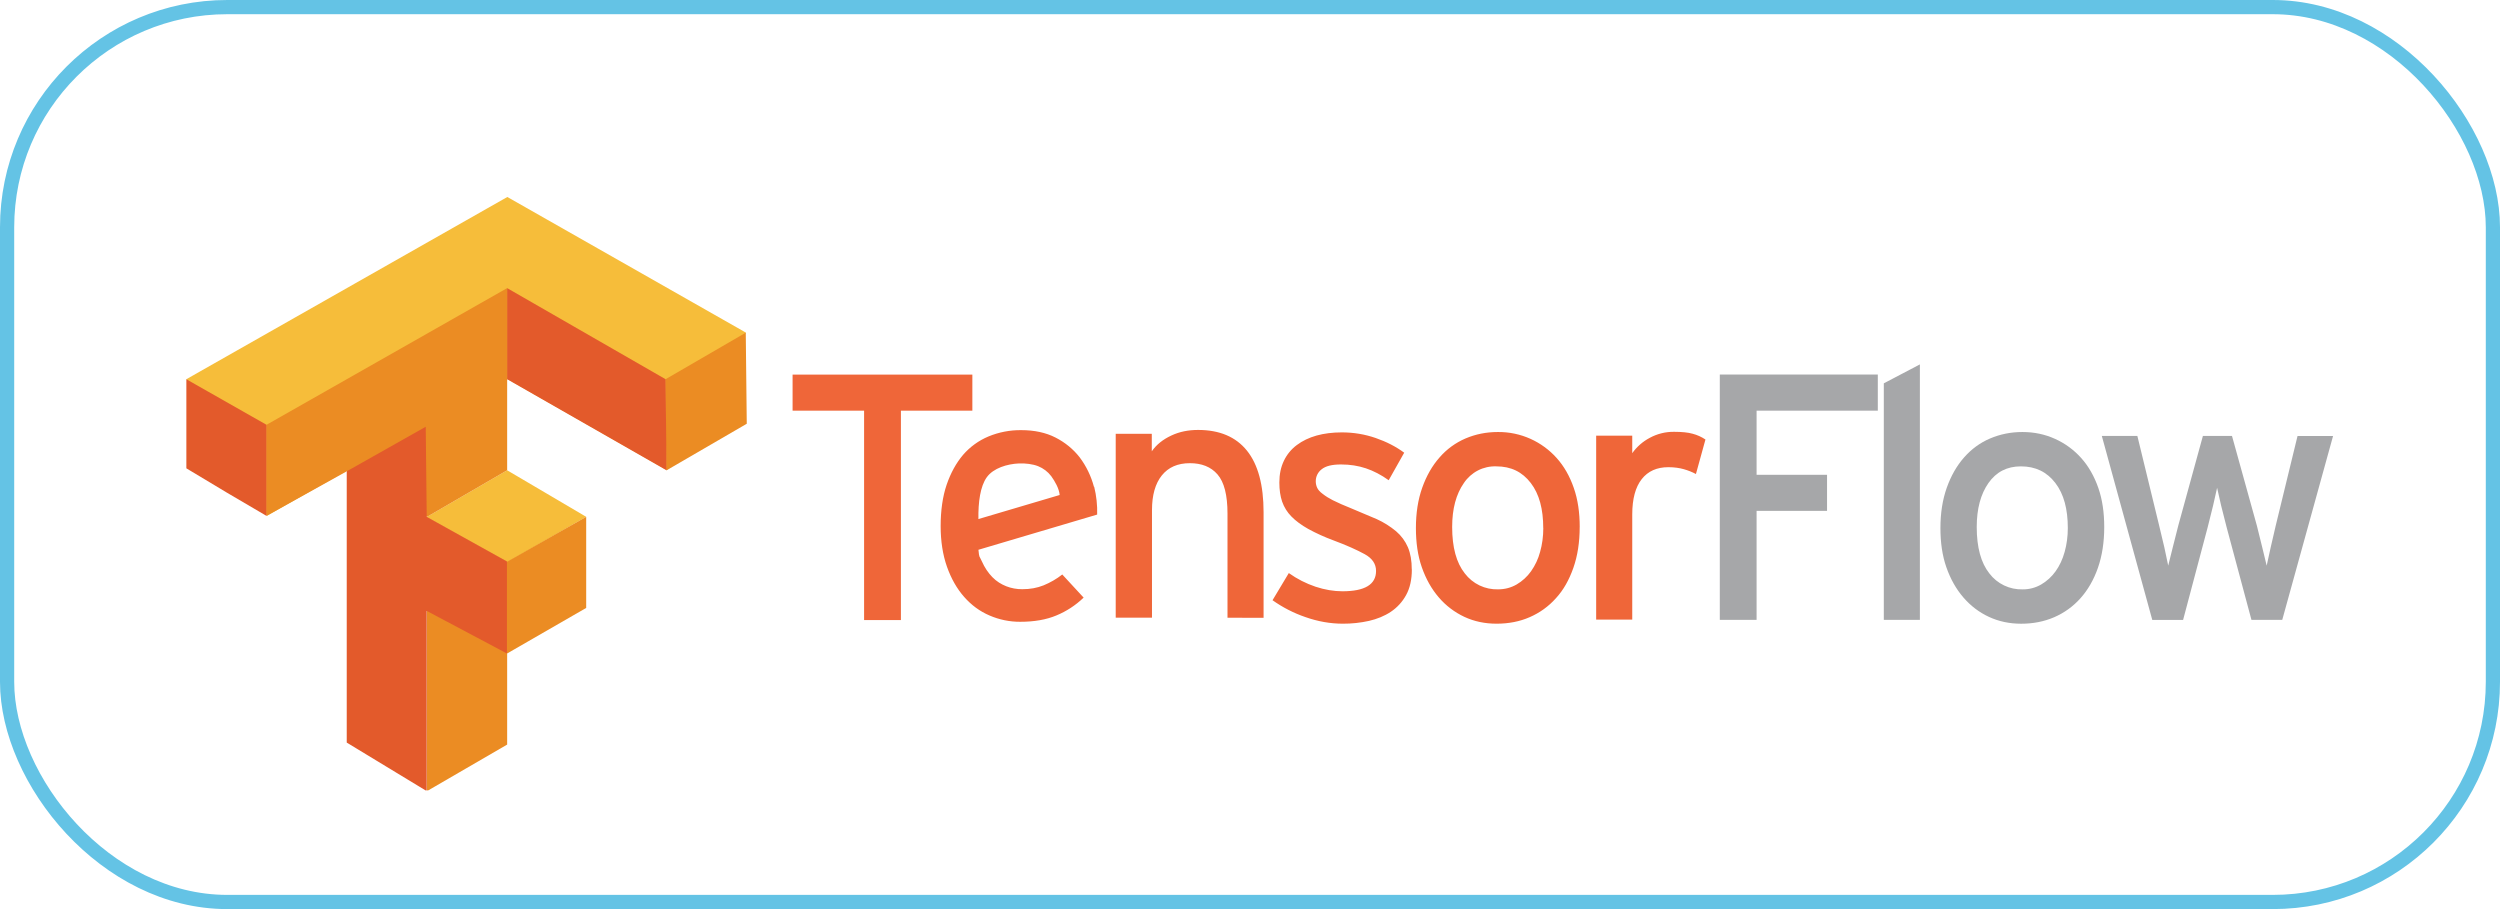
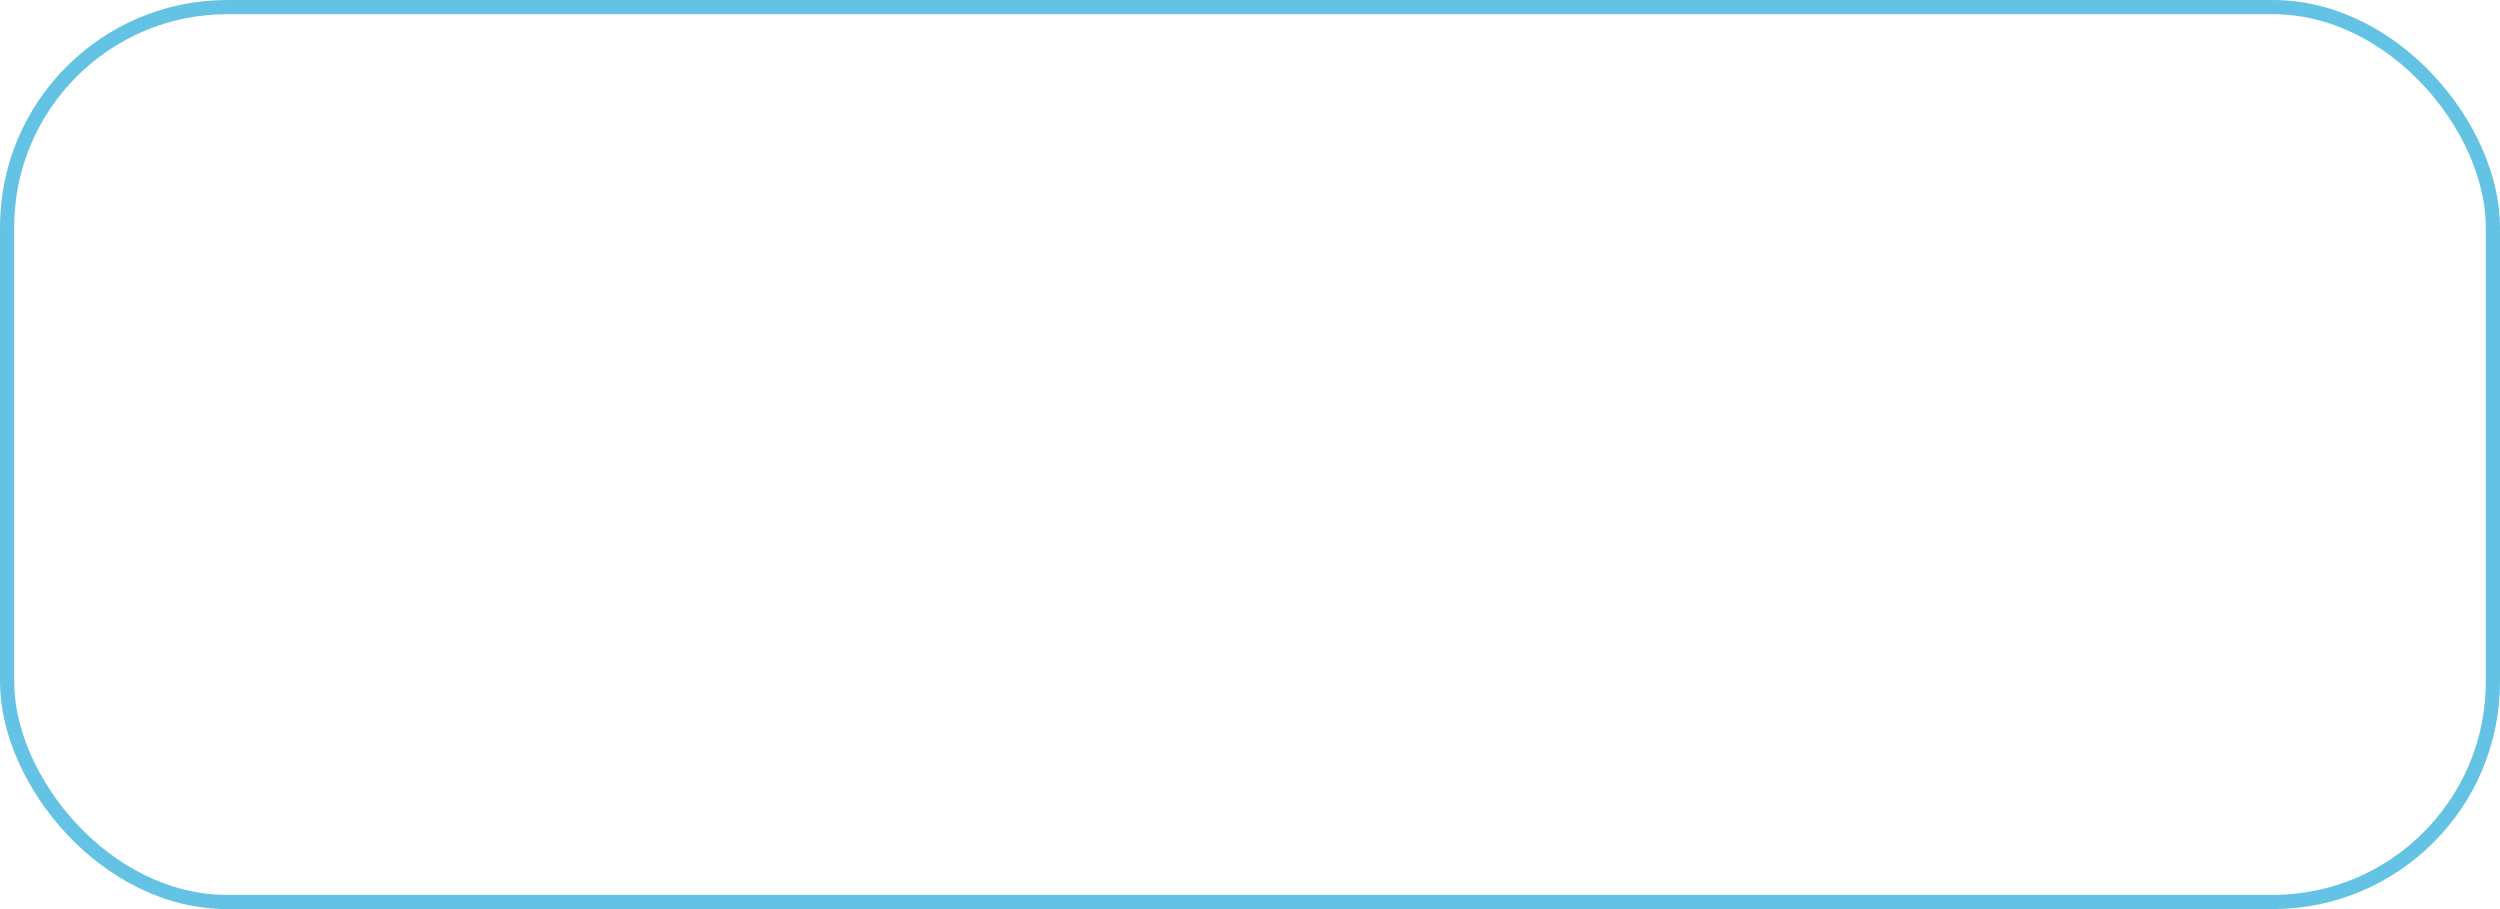
<svg xmlns="http://www.w3.org/2000/svg" width="88" height="32" viewBox="0 0 88 32" fill="none">
  <rect x="0.25" y="0.25" width="87.5" height="31.5" rx="7.75" stroke="#64C3E5" stroke-width="0.5" />
  <g clip-path="url(#clip0_969_10624)">
-     <path d="M15.03 18.192L17.852 16.554L20.634 18.192L17.852 19.796L15.03 18.227V18.192ZM6.56 13.348L17.858 6.934L26.257 11.709L23.476 16.553L17.865 13.347L9.396 18.157L6.56 13.348Z" fill="#F6BD3A" />
    <path d="M15.03 24.605V21.399L17.811 19.795L20.634 18.192V21.399L17.852 23.002V26.209L15.03 27.847V24.605ZM15.03 18.193L12.207 16.589L9.384 18.158V14.951L17.852 10.141V16.554L15.03 18.193ZM23.428 14.951V13.348L26.251 11.71L26.286 14.916L23.463 16.555L23.428 14.951Z" fill="#EB8C23" />
    <path d="M12.205 26.139V16.59L14.986 15.021L15.021 18.193L17.844 19.762V23.003L15.021 21.504V27.847L12.205 26.139ZM7.954 17.322L6.56 16.485V13.35L9.382 14.953V18.16L7.954 17.322ZM17.852 13.348V10.142L23.428 13.348L23.463 16.555L17.852 13.348Z" fill="#E35A2B" />
    <path d="M31.712 14.456V21.826H30.416V14.456H27.899V13.185H34.227V14.455L31.712 14.456ZM38.515 17.132C38.594 17.453 38.63 17.783 38.62 18.113L34.441 19.352C34.473 19.665 34.464 19.537 34.562 19.76C34.66 19.982 34.785 20.165 34.932 20.316C35.08 20.468 35.245 20.566 35.419 20.636C35.593 20.705 35.792 20.742 35.986 20.74C36.264 20.74 36.506 20.695 36.732 20.605C36.969 20.508 37.191 20.38 37.392 20.222L38.144 21.036C37.866 21.304 37.54 21.518 37.182 21.665C36.828 21.813 36.405 21.887 35.912 21.887C35.541 21.889 35.173 21.813 34.833 21.666C34.485 21.517 34.193 21.3 33.939 21.012C33.684 20.724 33.483 20.371 33.334 19.951C33.185 19.531 33.111 19.047 33.111 18.52C33.111 17.97 33.181 17.477 33.321 17.065C33.462 16.653 33.655 16.3 33.901 16.01C34.145 15.728 34.451 15.507 34.795 15.363C35.161 15.212 35.553 15.136 35.949 15.141C36.409 15.141 36.811 15.227 37.151 15.4C37.492 15.574 37.777 15.808 38.003 16.096C38.237 16.407 38.408 16.762 38.508 17.139L38.515 17.132ZM37.3 17.424C37.284 17.202 37.131 16.938 37.004 16.762C36.885 16.605 36.725 16.483 36.542 16.41C36.353 16.335 36.095 16.304 35.869 16.313C35.452 16.331 34.966 16.478 34.735 16.799C34.504 17.121 34.431 17.677 34.44 18.271L37.3 17.424ZM43.208 21.745V18.081C43.208 17.423 43.09 16.968 42.856 16.699C42.623 16.43 42.295 16.304 41.883 16.304C41.455 16.304 41.127 16.448 40.896 16.735C40.665 17.023 40.55 17.431 40.55 17.956V21.743H39.273V15.27H40.543V15.886C40.708 15.648 40.936 15.469 41.228 15.332C41.52 15.194 41.834 15.134 42.172 15.134C42.928 15.134 43.502 15.377 43.892 15.862C44.283 16.347 44.478 17.072 44.478 18.033V21.746L43.208 21.745ZM49.697 20.043C49.697 20.404 49.628 20.707 49.493 20.95C49.364 21.185 49.18 21.386 48.956 21.536C48.734 21.684 48.469 21.791 48.191 21.855C47.889 21.922 47.581 21.955 47.272 21.954C46.827 21.954 46.386 21.876 45.946 21.72C45.535 21.579 45.147 21.379 44.793 21.128L45.366 20.172C45.655 20.378 45.973 20.54 46.309 20.653C46.634 20.76 46.949 20.813 47.253 20.813C48.042 20.813 48.437 20.575 48.437 20.097C48.437 19.85 48.303 19.652 48.036 19.506C47.769 19.36 47.401 19.193 46.932 19.019C46.629 18.907 46.334 18.774 46.05 18.619C45.809 18.483 45.61 18.337 45.458 18.181C45.311 18.033 45.2 17.854 45.131 17.657C45.065 17.463 45.033 17.239 45.033 16.984C45.033 16.696 45.086 16.442 45.193 16.22C45.297 16 45.454 15.81 45.649 15.665C45.846 15.517 46.08 15.405 46.344 15.331C46.608 15.257 46.911 15.22 47.232 15.22C47.649 15.22 48.04 15.286 48.422 15.417C48.804 15.549 49.14 15.722 49.428 15.935L48.882 16.904C48.619 16.715 48.351 16.576 48.08 16.485C47.809 16.395 47.524 16.349 47.204 16.349C46.884 16.349 46.665 16.405 46.525 16.516C46.459 16.566 46.406 16.63 46.369 16.704C46.333 16.778 46.314 16.859 46.315 16.942C46.315 17.021 46.331 17.099 46.365 17.17C46.397 17.239 46.459 17.312 46.55 17.378C46.663 17.467 46.785 17.543 46.913 17.607C47.108 17.704 47.308 17.792 47.511 17.872L48.461 18.273C48.708 18.385 48.938 18.53 49.146 18.704C49.325 18.857 49.466 19.049 49.559 19.265C49.649 19.479 49.694 19.738 49.694 20.043H49.697ZM55.605 18.55C55.605 19.085 55.531 19.564 55.383 19.987C55.234 20.411 55.035 20.769 54.766 21.06C54.51 21.347 54.194 21.574 53.841 21.726C53.493 21.879 53.101 21.954 52.681 21.954C52.264 21.954 51.892 21.874 51.547 21.714C51.201 21.552 50.894 21.319 50.646 21.029C50.391 20.733 50.192 20.379 50.048 19.968C49.904 19.556 49.84 19.096 49.84 18.586C49.84 18.06 49.913 17.587 50.062 17.168C50.211 16.749 50.414 16.393 50.673 16.101C50.923 15.812 51.235 15.585 51.586 15.434C51.942 15.283 52.316 15.207 52.726 15.207C53.121 15.203 53.513 15.285 53.873 15.447C54.223 15.605 54.536 15.834 54.792 16.119C55.052 16.407 55.253 16.759 55.397 17.174C55.542 17.589 55.606 18.048 55.606 18.549L55.605 18.55ZM54.322 18.587C54.322 17.921 54.183 17.392 53.884 17.002C53.585 16.611 53.188 16.416 52.67 16.416C52.445 16.408 52.223 16.457 52.023 16.56C51.824 16.663 51.654 16.815 51.529 17.002C51.255 17.393 51.116 17.908 51.116 18.55C51.116 19.266 51.264 19.81 51.561 20.184C51.698 20.364 51.875 20.509 52.079 20.607C52.283 20.704 52.507 20.752 52.733 20.745C52.971 20.745 53.189 20.687 53.386 20.573C53.586 20.456 53.758 20.298 53.892 20.11C54.038 19.903 54.147 19.671 54.212 19.425C54.286 19.163 54.324 18.883 54.324 18.587H54.322ZM59.7 16.687C59.563 16.614 59.418 16.557 59.269 16.515C59.12 16.473 58.94 16.445 58.726 16.445C58.323 16.445 58.01 16.584 57.789 16.865C57.568 17.145 57.455 17.56 57.455 18.111V21.811H56.185V15.335H57.455V15.952C57.614 15.728 57.823 15.544 58.066 15.415C58.332 15.269 58.632 15.195 58.935 15.2C59.198 15.2 59.422 15.222 59.582 15.268C59.742 15.31 59.895 15.379 60.032 15.471L59.698 16.681L59.7 16.687Z" fill="#EF6639" />
    <path d="M61.832 14.456V16.713H64.312V17.983H61.832V21.819H60.537V13.184H66.099V14.455L61.832 14.456ZM66.31 21.819V13.493L67.58 12.827V21.82L66.31 21.819ZM74.069 18.551C74.069 19.086 73.995 19.564 73.847 19.988C73.699 20.411 73.492 20.769 73.23 21.061C72.974 21.348 72.658 21.575 72.305 21.727C71.95 21.88 71.565 21.955 71.145 21.955C70.735 21.955 70.356 21.875 70.01 21.714C69.665 21.554 69.365 21.325 69.11 21.029C68.855 20.734 68.656 20.38 68.512 19.968C68.368 19.557 68.303 19.096 68.303 18.587C68.303 18.061 68.377 17.588 68.526 17.169C68.675 16.749 68.878 16.393 69.136 16.101C69.395 15.809 69.693 15.587 70.049 15.435C70.406 15.284 70.779 15.207 71.189 15.207C71.6 15.207 71.982 15.287 72.337 15.448C72.687 15.605 73 15.834 73.256 16.12C73.515 16.408 73.716 16.76 73.861 17.175C74.005 17.59 74.069 18.049 74.069 18.551ZM72.787 18.588C72.787 17.922 72.648 17.393 72.349 17.002C72.05 16.612 71.652 16.416 71.134 16.416C70.649 16.416 70.268 16.611 69.994 17.002C69.719 17.394 69.581 17.909 69.581 18.551C69.581 19.267 69.729 19.811 70.026 20.185C70.162 20.365 70.34 20.51 70.543 20.607C70.747 20.705 70.971 20.752 71.197 20.746C71.427 20.748 71.652 20.689 71.851 20.573C72.05 20.456 72.222 20.299 72.356 20.111C72.495 19.918 72.603 19.69 72.676 19.426C72.749 19.163 72.787 18.884 72.787 18.588ZM80.335 21.819H79.251L78.375 18.551L78.183 17.794L78.042 17.171L77.9 17.8L77.709 18.565L76.845 21.821H75.76L73.984 15.345H75.235L76 18.491L76.185 19.268L76.321 19.91L76.481 19.268L76.678 18.491L77.542 15.345H78.566L79.442 18.503L79.633 19.275L79.787 19.911L79.929 19.264L80.108 18.492L80.873 15.347H82.124L80.335 21.819Z" fill="#A6A7A9" />
  </g>
  <defs>
    <clipPath id="clip0_969_10624">
-       <rect width="77.176" height="23.64" fill="white" transform="translate(5.412 4.181)" />
-     </clipPath>
+       </clipPath>
  </defs>
</svg>